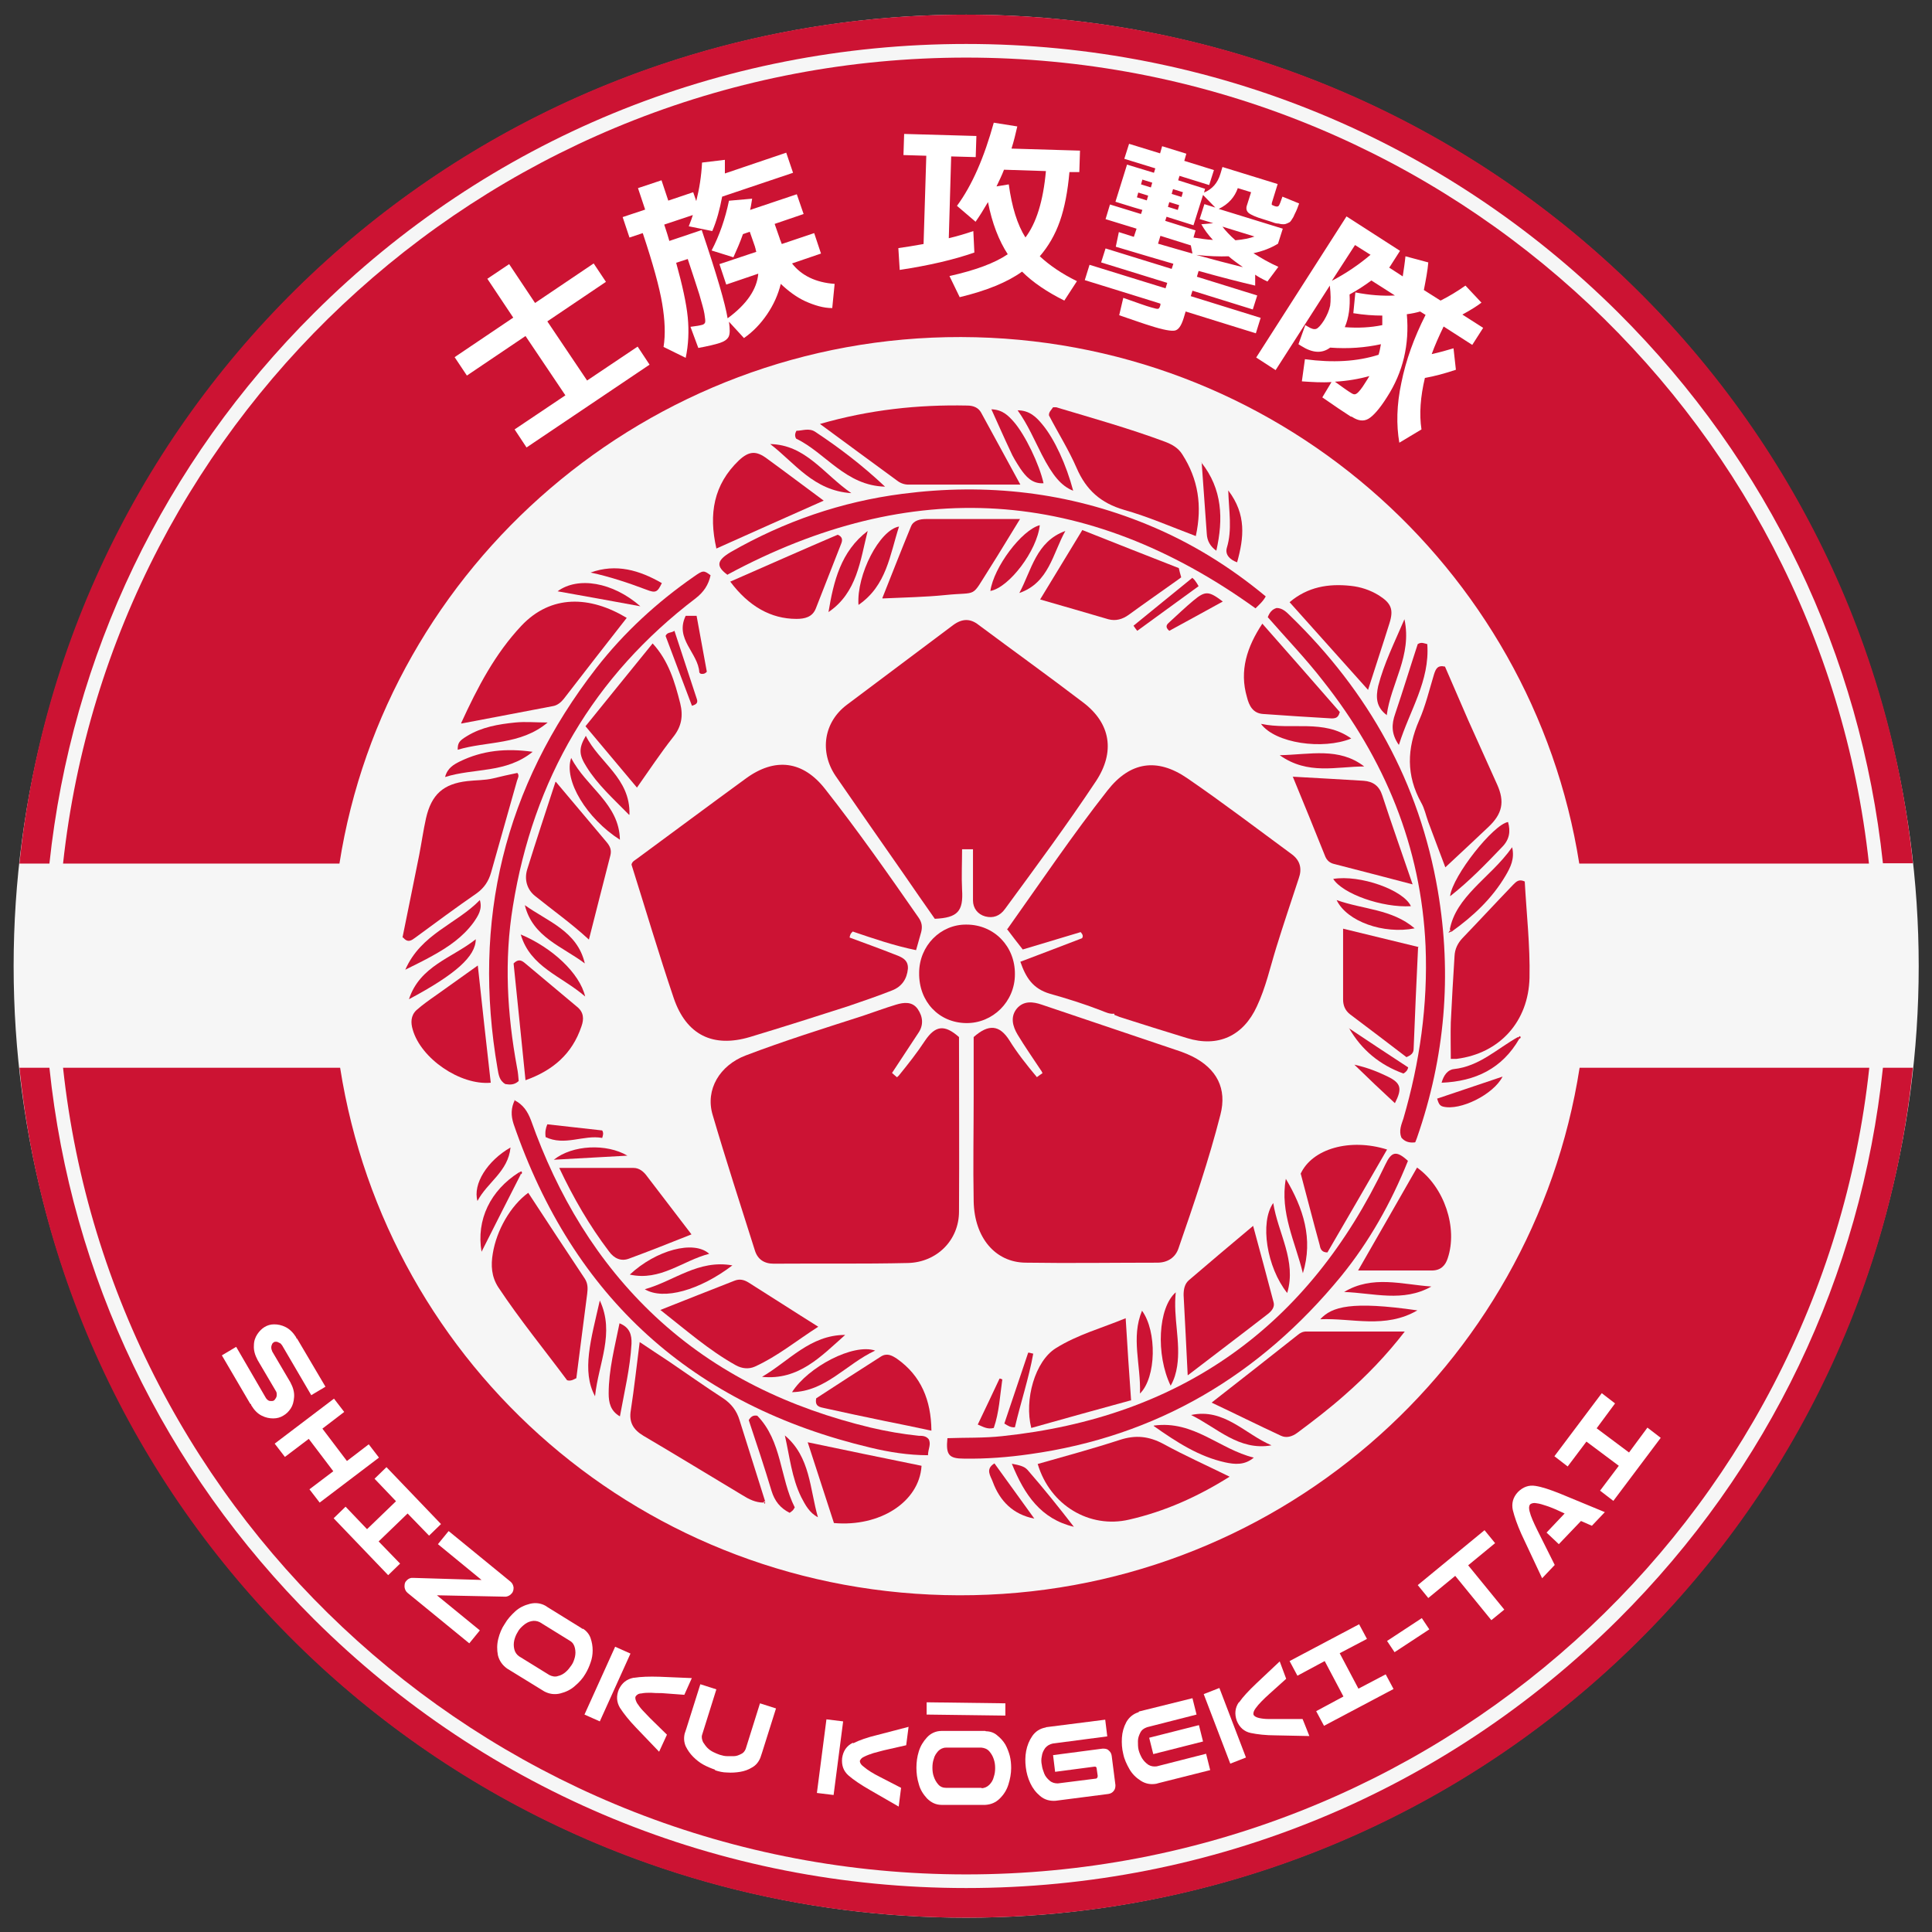
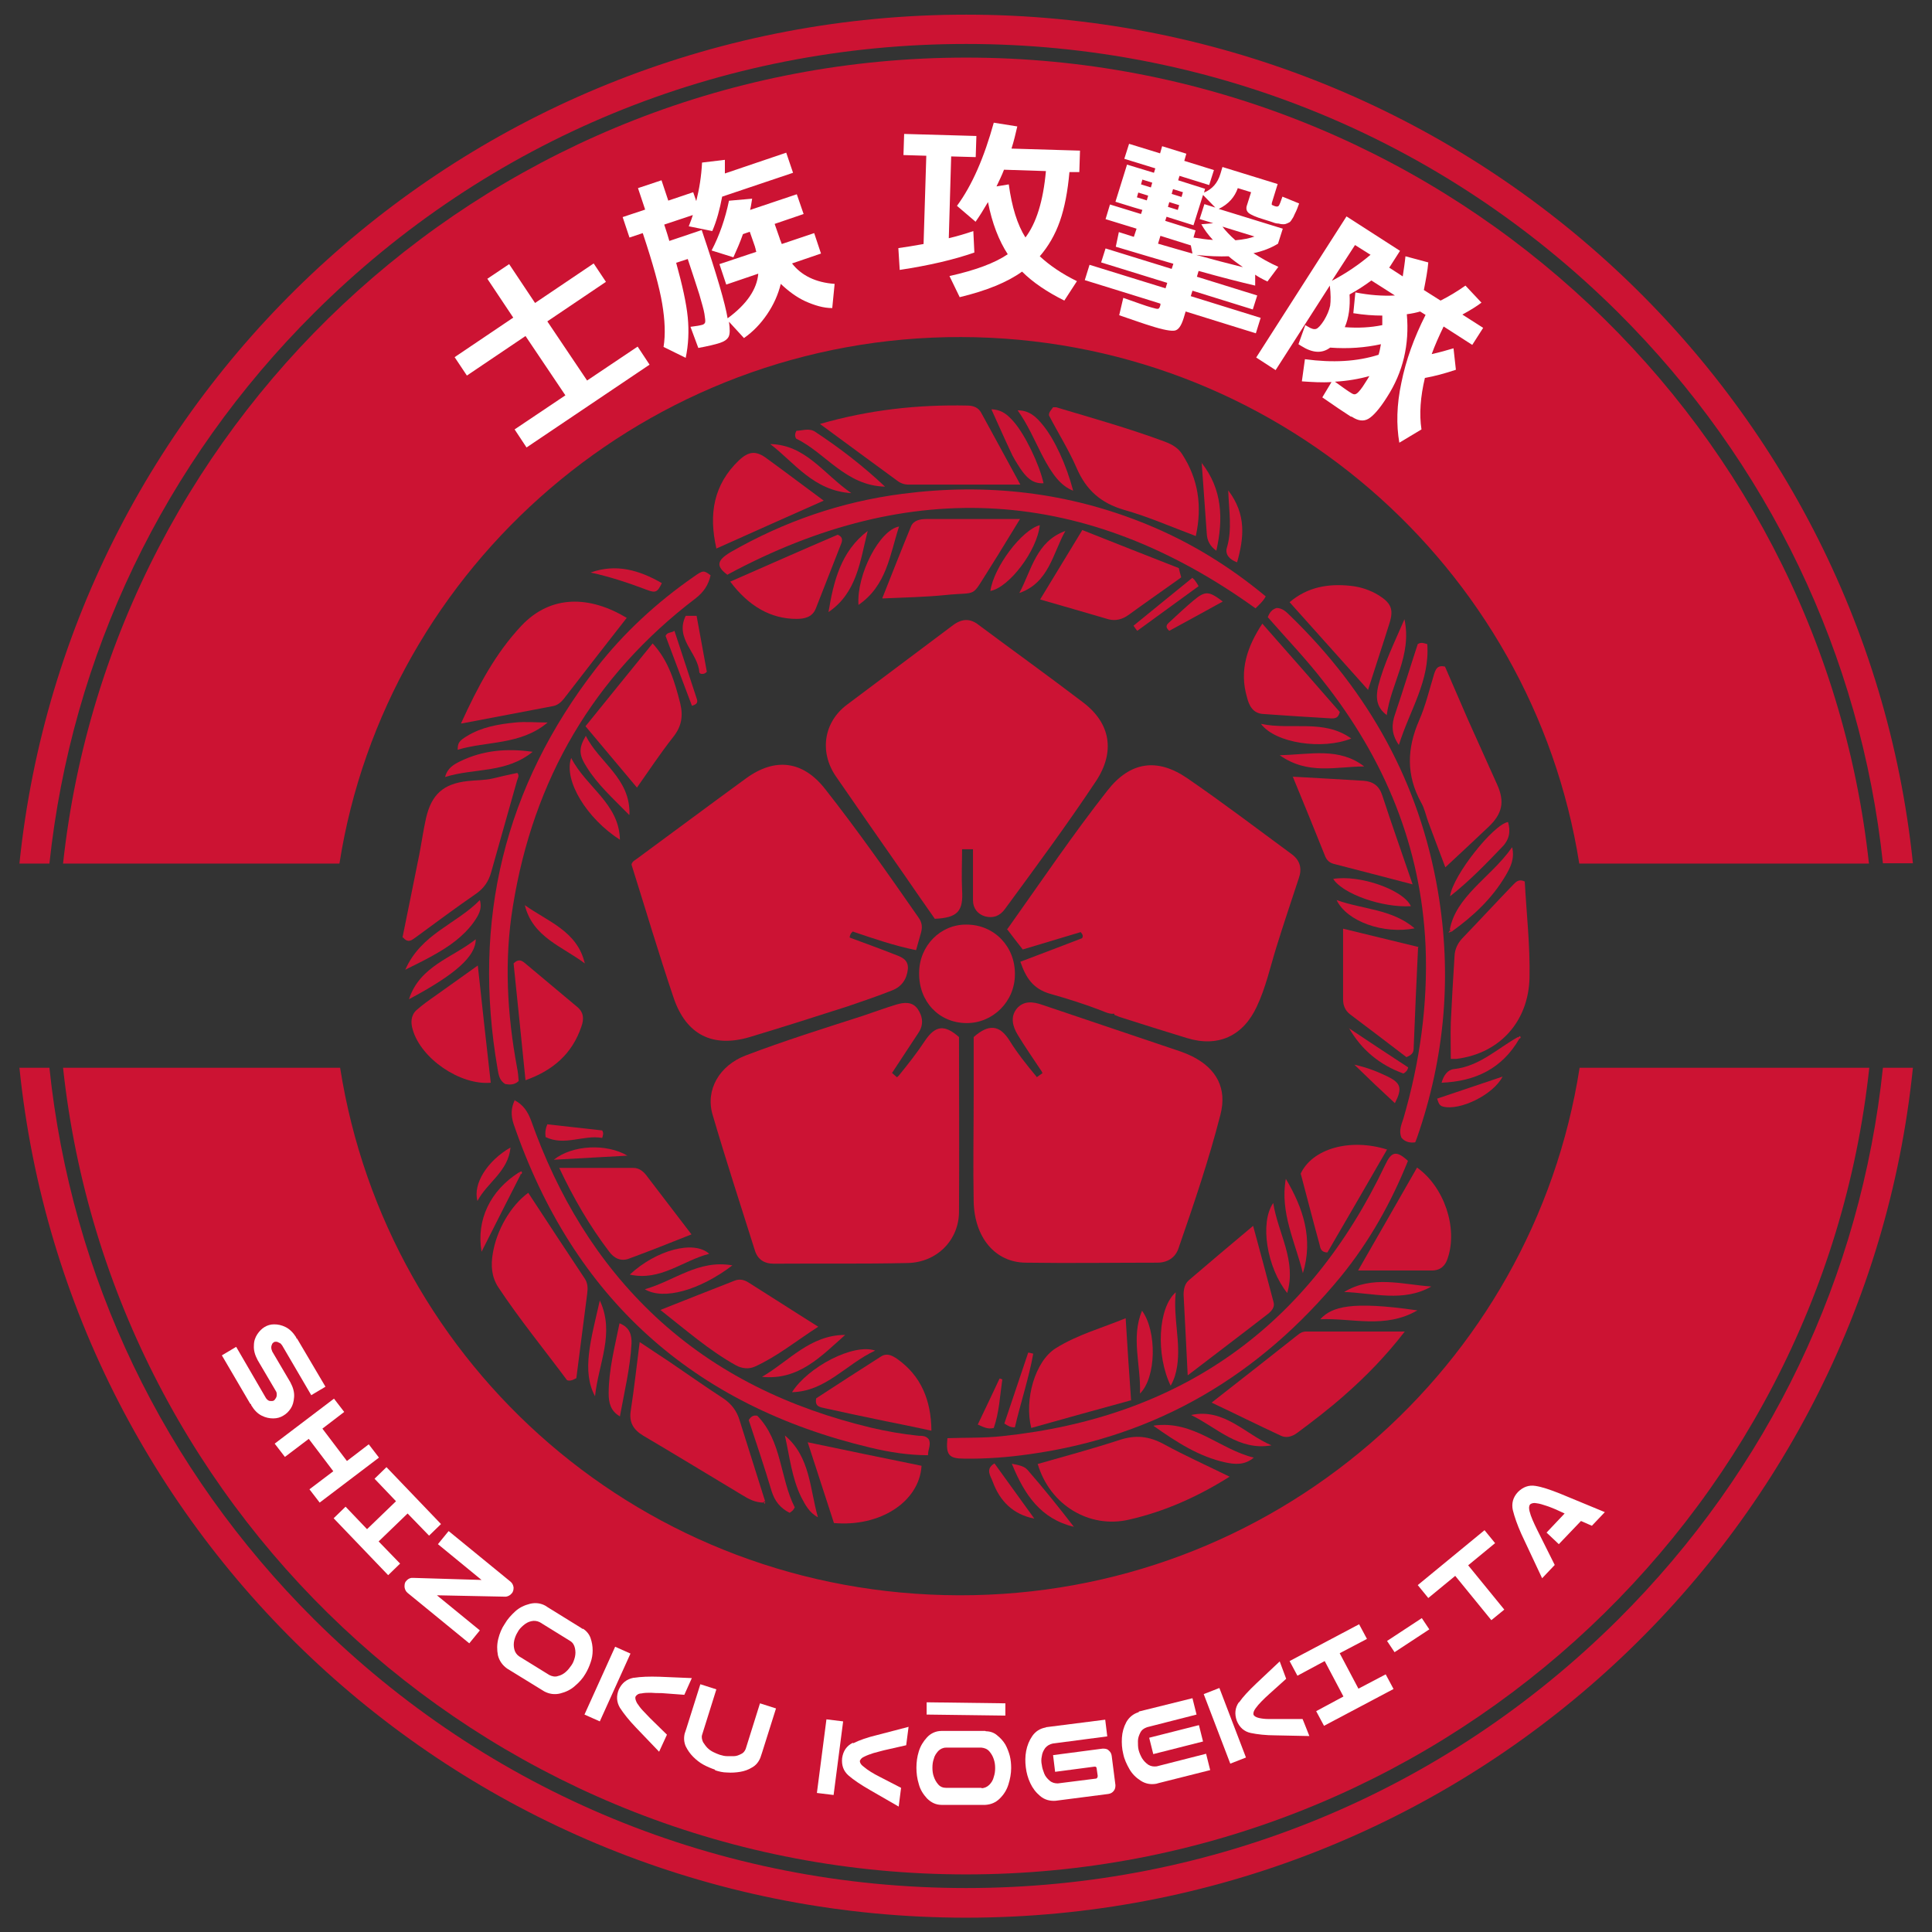
<svg xmlns="http://www.w3.org/2000/svg" id="Capa_2" version="1.1" viewBox="0 0 566.9 566.9">
  <rect x="0" y="0" width="566.9" height="566.9" fill="#333333" stroke="none" />
  <defs>
    <style>
      .st0 {
        fill: #f6f6f6;
      }

      .st1 {
        fill: #fff;
      }

      .st2 {
        fill: #cc1334;
      }

      .st3 {
        fill: #cc1333;
      }
    </style>
  </defs>
-   <ellipse class="st0" cx="283.5" cy="283.5" rx="279.5" ry="279.2" />
  <g>
    <path class="st3" d="M548.4,253.4c-14.4-132.8-127.7-236.5-264.9-236.5S32.9,120.6,18.5,253.4h81.1c13.7-87.4,90.5-154.7,182.4-154.5,91.8.2,167.6,67.2,181.4,154.5h85Z" />
    <path class="st3" d="M283.5,550c137.3,0,250.7-103.8,265-236.7h-85c-13.7,87.9-90,155-182.1,154.8-92.3-.2-167.8-66.9-181.6-154.8H18.5c14.3,132.9,127.7,236.7,265,236.7Z" />
    <path class="st3" d="M559.7,313.3h-7.2c-6.4,61.1-33.4,117.8-77.7,161.9-51.1,50.8-119,78.8-191.3,78.8s-140.2-28-191.3-78.8c-44.3-44.1-71.3-100.7-77.7-161.9H5.7c14.3,140.1,133.2,249.4,277.8,249.4s263.5-109.3,277.8-249.4h-1.6Z" />
    <path class="st3" d="M14.5,253.4c6.5-61,33.5-117.6,77.7-161.6C143.3,40.9,211.2,12.9,283.5,12.9s140.2,28,191.3,78.8c44.2,44,71.2,100.6,77.7,161.6h8.8C546.8,113.4,427.9,4.3,283.5,4.3S20.1,113.4,5.7,253.4h8.8Z" />
  </g>
  <g>
    <path class="st1" d="M91.4,409.5l-8.6-14.7c-.3-.4-.5-.7-.9-.8-.3-.2-.6-.3-.9-.3-.3,0-.5,0-.7.2-.2.1-.4.3-.5.6-.1.2-.2.5-.2.9,0,.4.1.7.3,1.2l5.3,9c.8,1.5,1.2,2.9,1.1,4.3s-.4,2.5-1,3.4c-.6.9-1.3,1.6-2.2,2.1-.8.5-1.8.8-2.9.8-1.1,0-2.2-.2-3.4-.8-1.2-.6-2.2-1.6-3.1-3.1v-.2c-.2-.1-.3-.2-.4-.4l-8.2-14,4.2-2.5,8.6,14.8c.2.4.5.7.8.9.3.2.6.2.9.2.3,0,.6,0,.8-.2.1,0,.3-.3.5-.6.2-.3.3-.6.3-1,0-.4,0-.8-.3-1.2l-5.3-9c-.8-1.5-1.2-2.9-1.1-4.3,0-1.3.4-2.4,1-3.3s1.3-1.6,2.1-2.1c.8-.5,1.8-.8,2.8-.8,1.1,0,2.2.2,3.4.8,1.2.6,2.2,1.6,3.1,3v.2c.2.1.3.2.4.4l8.2,13.9-4.2,2.5Z" />
    <path class="st1" d="M101,414.3l-6.4,4.9,7.2,9.5,6.4-4.9,3,3.9-17.4,13.2-3-3.9,7-5.3-7.2-9.5-7,5.3-3-3.9,17.4-13.2,3,3.9Z" />
    <path class="st1" d="M101.4,442.1l6.3,6.6,8.5-8.2-6.3-6.6,3.5-3.4,16,16.7-3.5,3.4-6.3-6.5-8.5,8.2,6.3,6.5-3.5,3.4-16-16.7,3.5-3.4Z" />
    <path class="st1" d="M131.7,449.3l18.1,14.8c.5.4.8,1,.9,1.7,0,.7-.1,1.3-.6,1.8-.4.5-1,.8-1.6.9-.2,0-.4,0-.6,0l-19.7-.4,12.6,10.3-3.1,3.8-18.1-14.8c-.5-.4-.8-1-.9-1.7,0-.7,0-1.3.5-1.8.4-.5.9-.8,1.5-.9h0s.2,0,.2,0c.2,0,.4,0,.6,0l19.8.6-12.8-10.5,3.1-3.8Z" />
    <path class="st1" d="M171.1,477.9c1,.7,1.8,1.6,2.2,2.8.4,1.2.6,2.3.6,3.6,0,1.2-.2,2.4-.6,3.5-.4,1.2-.9,2.3-1.5,3.3-.8,1.4-1.9,2.6-3.1,3.6-1.2,1.1-2.7,1.8-4.3,2.2-1.6.4-3.2.2-4.7-.6l-10.9-6.7c-1.4-1-2.3-2.3-2.7-3.9-.3-1.6-.3-3.2.1-4.8.4-1.6,1-3.1,1.9-4.4.8-1.4,1.9-2.6,3.1-3.7,1.2-1.1,2.7-1.8,4.3-2.2,1.6-.4,3.2-.2,4.6.6l.6.4,9.7,6,.6.4ZM161.2,491.5c.8.4,1.7.6,2.5.3.9-.2,1.6-.6,2.3-1.2.7-.6,1.2-1.3,1.7-2,.5-.7.8-1.6,1-2.4.2-.9.2-1.7,0-2.6-.2-.9-.6-1.6-1.4-2.1l-8.9-5.5c-.8-.4-1.7-.5-2.5-.3-.9.2-1.6.6-2.3,1.2-.7.6-1.3,1.2-1.7,2-.5.8-.8,1.6-1,2.4-.2.9-.2,1.7,0,2.6.2.9.7,1.6,1.4,2.1l8.9,5.5Z" />
    <path class="st1" d="M185,485.2l-9,19.9-4.5-2,9-19.9,4.5,2ZM186.1,492.3c1.9-.3,4.4-.4,7.4-.3l9.5.4-2.2,4.9-6.7-.5c-1.1,0-2.1,0-3.1-.1-1,0-1.9,0-2.8.2-.8,0-1.4.4-1.7.9-.2.5,0,1.1.4,1.9.5.7,1,1.5,1.7,2.2.7.7,1.4,1.5,2.1,2.2l5,4.9-2.3,5-6.8-7.1c-2.1-2.2-3.6-4.1-4.7-5.8-1-1.7-1.1-3.5-.3-5.4.9-1.9,2.3-3,4.3-3.4Z" />
    <path class="st1" d="M209.9,519.3c-1.2-.4-2.4-.9-3.5-1.5-1.1-.6-2.1-1.4-3-2.3s-1.6-1.9-2.2-3.1c-.5-1.2-.6-2.4-.3-3.7l.5-1.5,4.1-13,4.7,1.5-4.2,13.4c-.2.7,0,1.4.3,2.1.4.6.8,1.2,1.3,1.7.5.5,1.1.9,1.7,1.2.6.3,1.3.6,1.9.8.7.2,1.4.4,2.1.4.7,0,1.4,0,2.1,0,.7,0,1.4-.3,2-.6.7-.3,1.1-.8,1.4-1.5l4.2-13.4,4.7,1.5-4.1,13-.5,1.5c-.5,1.2-1.3,2.2-2.4,2.8-1.1.7-2.3,1.1-3.5,1.3-1.2.2-2.5.3-3.8.2-1.3,0-2.5-.3-3.7-.7Z" />
    <path class="st1" d="M247.4,505.1l-2.8,21.6-4.9-.6,2.8-21.6,4.9.6ZM250.4,511.5c1.8-.9,4.1-1.7,7-2.4l9.2-2.4-.7,5.4-6.6,1.5c-1,.3-2,.5-3,.8-.9.3-1.8.6-2.6,1-.8.3-1.2.8-1.4,1.3,0,.5.3,1.1,1,1.6.7.6,1.4,1.1,2.2,1.6.8.5,1.7,1,2.7,1.5l6.2,3.2-.7,5.5-8.5-4.9c-2.6-1.5-4.7-2.9-6.2-4.2-1.5-1.3-2.1-3-1.9-5.1.3-2.1,1.3-3.6,3.1-4.5Z" />
    <path class="st1" d="M289.3,508c1.2,0,2.4.4,3.3,1.2,1,.8,1.8,1.7,2.4,2.7.6,1.1,1,2.2,1.3,3.3.3,1.2.4,2.4.4,3.6,0,1.6-.3,3.2-.8,4.8-.5,1.6-1.3,2.9-2.5,4.1s-2.6,1.8-4.3,1.9h-12.8c-1.7,0-3.1-.7-4.3-1.9-1.1-1.2-2-2.6-2.4-4.2-.5-1.6-.7-3.2-.7-4.8,0-1.6.2-3.2.7-4.8s1.3-2.9,2.4-4.1c1.1-1.2,2.6-1.9,4.3-1.9h12.1s.7,0,.7,0ZM288,524.7c.9,0,1.7-.4,2.3-1,.6-.6,1.1-1.4,1.3-2.3.3-.9.4-1.7.4-2.6s-.1-1.7-.4-2.6-.7-1.6-1.3-2.3c-.6-.7-1.4-1-2.3-1.1h-10.4c-.9,0-1.7.4-2.3,1-.6.7-1.1,1.4-1.3,2.3-.3.8-.4,1.7-.4,2.6,0,.9.1,1.8.4,2.6.3.9.7,1.6,1.3,2.3.6.7,1.4,1,2.3,1h10.4Z" />
    <path class="st1" d="M307,506.8l17.3-2.2.6,4.9-16,2.1c-.9.2-1.6.6-2.2,1.3-.5.7-.9,1.5-1,2.4-.2.9-.2,1.7,0,2.6.1.9.4,1.7.7,2.5s.9,1.5,1.6,2.1,1.5.8,2.4.8l11.1-1.4c.4,0,.6-.4.6-.8l-.3-2.1c0-.5-.3-.7-.8-.6l-11.4,1.5-.6-4.9,14.5-1.9c.7,0,1.3,0,1.8.5.5.4.8.9.9,1.6h0c0,0,1.1,8.6,1.1,8.6,0,.7-.1,1.2-.5,1.7-.4.5-.9.8-1.6.9l-15.5,2c-1.7.1-3.2-.3-4.5-1.4-1.3-1.1-2.2-2.3-2.9-3.8-.7-1.5-1.1-3-1.3-4.6-.2-1.6-.2-3.2.1-4.8.3-1.6.9-3.1,1.8-4.4.9-1.3,2.2-2.2,3.9-2.5Z" />
    <path class="st1" d="M334.2,502.2l1.6-.4,14.1-3.5,1.2,4.8-14.5,3.7c-.9.3-1.6.8-2,1.6-.4.8-.7,1.6-.7,2.5,0,.9,0,1.8.2,2.6s.6,1.7,1,2.4c.5.8,1.1,1.4,1.8,1.9.8.5,1.6.6,2.5.5l14.5-3.7,1.2,4.8-15.1,3.8-.7.2c-1.7.3-3.2,0-4.6-.9-1.4-.9-2.5-2-3.3-3.4-.8-1.4-1.5-2.9-1.8-4.4-.4-1.6-.5-3.2-.4-4.8s.5-3.1,1.3-4.6c.8-1.4,2-2.4,3.6-2.9ZM353,511l-14.6,3.7-1.2-4.8,14.6-3.7,1.2,4.8Z" />
    <path class="st1" d="M357.8,495.3l7.8,20.4-4.6,1.8-7.8-20.4,4.6-1.8ZM363.6,499.5c1.1-1.6,2.8-3.4,5-5.5l6.9-6.5,1.9,5.1-5,4.5c-.8.7-1.5,1.4-2.2,2.1-.7.7-1.3,1.4-1.8,2.1-.5.7-.7,1.3-.6,1.8.2.5.8.8,1.6,1,.9.2,1.8.3,2.7.3,1,0,2,0,3.1,0h7c0-.1,2,5,2,5l-9.8-.2c-3,0-5.5-.3-7.4-.7-1.9-.4-3.3-1.6-4.1-3.6-.7-2-.5-3.8.6-5.4Z" />
    <path class="st1" d="M386.2,502.1l8-4.3-5.5-10.4-8,4.3-2.3-4.3,20.4-10.8,2.3,4.3-8,4.2,5.5,10.4,8-4.2,2.3,4.3-20.4,10.8-2.3-4.3Z" />
    <path class="st1" d="M409.2,484.8l-2.2-3.3,10.2-6.7,2.2,3.3-10.2,6.7Z" />
    <path class="st1" d="M415.9,465.2l19.7-16.2,3.1,3.8-7.9,6.5,10.6,13-3.8,3.1-10.6-13-7.9,6.5-3.1-3.8Z" />
    <path class="st1" d="M453.8,449.7l5.3-5.6-2.6-1.2c-1-.4-1.9-.8-2.9-1.1-.9-.3-1.8-.6-2.7-.7-.8-.2-1.5,0-1.9.3-.4.5-.4,1.1-.2,2,.2.8.5,1.7.9,2.6s.8,1.8,1.3,2.8l5.2,10.4-3.7,3.9-6.1-13c-1.2-2.7-2-5-2.5-7-.4-1.9,0-3.7,1.5-5.3,1.5-1.5,3.2-2.1,5.1-1.8,2,.3,4.3,1.1,7.1,2.2l13.3,5.5-3.8,4-3.2-1.4-6.5,6.8-3.6-3.4Z" />
-     <path class="st1" d="M469.5,437.4l5.5-7.3-9.5-7.1-5.5,7.3-3.9-3,13.9-18.5,3.9,3-5.4,7.3,9.5,7.1,5.4-7.3,3.9,3-13.9,18.5-3.9-3Z" />
  </g>
  <path class="st1" d="M295,499.8v3.6s-23.1-.3-23.1-.3v-3.6s23.1.3,23.1.3Z" />
  <g>
    <path class="st1" d="M172.2,111.7l14.9-10,3.5,5.3-36.1,24.3-3.5-5.3,14.9-10-11.7-17.4-17.2,11.6-3.6-5.4,17.2-11.6-7.6-11.4,6.4-4.3,7.6,11.4,17.2-11.6,3.6,5.4-17.2,11.6,11.7,17.4Z" />
    <path class="st1" d="M195.7,59l7.7-2.6.9,2.6c.9-3.6,1.5-7.3,1.7-11.3l6.7-.8c0,1.1,0,2.4,0,4l18-6.1,2,5.9-20.8,7c-.7,3.7-1.6,7.1-2.9,10.1l-6.9-1.4c.6-1.5,1-2.6,1.2-3.3l-8.4,2.8c.7,2.1,1.2,3.7,1.5,4.8l9.5-3.2c4.4,13,6.9,21.6,7.6,25.9,5.6-4.1,8.6-8.5,9-13.1l-9.4,3.2-2-6,10.8-3.6c0-.1,0-.2-.1-.4,0-.2-.1-.3-.1-.4,0-.1,0-.2-.1-.4,0-.2-.1-.3-.1-.4l-1.5-4.3-2,.7c-.8,2.3-1.8,4.6-2.8,6.8l-6.4-2c2.3-4.4,4-9.3,5.1-14.6l6.8-.6c-.3,1.9-.5,3-.6,3.3l13.7-4.6,2,5.8-8.5,2.9,1.5,4.3c0,.2.2.5.3.8.1.3.2.6.3.8l9.5-3.2,2,6-8.5,2.9c2.7,3.5,6.9,5.6,12.5,6l-.7,7.1c-2.6,0-5.2-.8-7.9-2-2.6-1.2-5-3-7.2-5.1-.8,3.2-2.1,6.1-4,8.9-1.9,2.8-4.1,5.1-6.8,7l-4.4-4.8c.3,2.2.3,3.6-.1,4.4-.4.8-1.3,1.4-2.5,1.8-1.5.5-3.7,1-6.4,1.5l-2.3-6.2c1.7-.2,2.8-.4,3.5-.6.4-.1.7-.4.8-.7.1-.4,0-1.2-.2-2.5-.2-1.3-.8-3.2-1.5-5.7-.8-2.5-1.9-5.9-3.4-10.4l-3.4,1.1c1.8,6.5,3,11.9,3.4,16,.4,4.1.2,8.1-.6,11.9l-6.5-3.2c.6-3.7.4-7.9-.4-12.7-.8-4.8-2.7-11.7-5.7-20.7l-3.9,1.3-2-6,6.6-2.2-2.1-6.3,6.9-2.3,2.1,6.3Z" />
    <path class="st1" d="M285.9,74.1c-6,2.1-13.3,3.8-21.9,5.1l-.4-6.4c2.2-.3,4.6-.7,7.4-1.2l.8-25.9-6.7-.2.2-6.2,21.2.6-.2,6.2-7.2-.2-.7,24c2.5-.6,4.9-1.3,7.2-2.1l.3,6.2ZM286.3,65.1l-5.5-4.7c4.5-6.1,8-14.3,10.8-24.4l6.9,1.1c-.5,2.2-1,4.3-1.7,6.5l20.1.6-.2,6.3h-2.9c-.5,5.6-1.4,10.4-2.8,14.4-1.4,4-3.4,7.4-5.9,10.3,2.8,2.6,6.4,5.1,10.9,7.3l-3.7,5.7c-5-2.5-9.2-5.3-12.4-8.5-4.3,3.1-10.4,5.6-18.3,7.5l-3-6.2c7.6-1.7,13.3-3.8,17.1-6.4-2.6-4-4.6-9.1-5.8-15.3-1.4,2.4-2.6,4.3-3.6,5.7ZM300.8,69.8c3.3-4.3,5.3-10.8,6.1-19.6l-12.3-.4c-.6,1.6-1.4,3.2-2.2,4.9l3.6-.6c.9,6.6,2.5,11.8,4.9,15.6Z" />
    <path class="st1" d="M369.9,93.3l-1.4,4.5-20.6-6.4-.6,2c-.7,2.2-1.5,3.4-2.6,3.6-1,.2-3.4-.2-7.1-1.4-1.7-.5-4.8-1.6-9.2-3.1l1.2-5.1c4,1.4,6.7,2.4,8.2,2.8,1.1.3,1.7.5,2,.4.3,0,.5-.4.7-1.1v-.4c.1,0-22.2-6.9-22.2-6.9l1.4-4.5,22.3,6.9.5-1.6-19.4-6,1.3-4.1,19.4,6,.5-1.5c-3.7-1.1-9.3-2.7-16.9-5l.9-4.3,4.4,1.4.8-2.4-9.1-2.8,1.3-4.3,9.1,2.8.4-1.2-2.4-.7-5.5-1.7,3.4-10.9,7.9,2.4.4-1.3-9.1-2.8,1.4-4.4,9.1,2.8.6-2.1,7.1,2.2-.6,2.1,8.7,2.7-1.4,4.4-8.7-2.7-.4,1.3,7.9,2.5-.3,1.1c2.4-1,4-2.8,4.8-5.5l.6-2,16.2,5-1.7,5.5c0,.3-.1.5,0,.6,0,0,.3.2.9.4.6.2.9.1,1.1-.1.2-.2.6-1.2,1.1-2.7l4.9,2c-.4,1.1-.7,1.9-.9,2.3s-.5,1-.8,1.7c-.4.6-.6,1-.8,1.2-.1.2-.4.4-.9.6-.4.2-.8.3-1.1.3-.3,0-.8,0-1.5-.2-.7,0-1.3-.2-1.8-.4-.5-.2-1.3-.4-2.5-.8-2.4-.7-3.9-1.4-4.5-1.9-.6-.5-.8-1.2-.6-2l1.3-4.1-3.9-1.2c-.9,2.6-2.7,4.7-5.6,6.1l18.8,5.8-1.4,4.4c-2.1,1.3-4.5,2.2-7.2,2.8,2.2,1.4,4.6,2.8,7.3,4l-3.2,4.3c-1.7-.8-2.9-1.5-3.6-2v3.2c-4.3-1-9.8-2.4-16.6-4.3l-.5,1.7,17.7,5.5-1.3,4.1-17.7-5.5-.5,1.6,20.6,6.4ZM336.9,57.4l-2.9-.9-.4,1.4,2.9.9.4-1.4ZM337.7,55l.4-1.4-2.9-.9-.4,1.4,2.9.9ZM349.4,72l-8.9-2.8-.7,2.3c4.5,1.3,7.9,2.3,10.1,2.9l-.5-2.5ZM352,64.3l1.4-4.4,3.2,1-3.6-3.7-2.8,8.9-7.9-2.5-.4,1.2,8.9,2.8-.6,2.1c2,.3,3.8.6,5.7.7-1.4-1.5-2.5-3-3.4-4.6l3.5-.3-3.9-1.2ZM343.1,59.3l-.4,1.4,2.9.9.4-1.4-2.9-.9ZM343.8,56.9l2.9.9.4-1.4-2.9-.9-.4,1.4ZM360.6,75.2c-2.8.1-5.9,0-9.6-.4,4.7,1.3,9.3,2.5,13.7,3.6-1.8-1.3-3.2-2.3-4.2-3.2ZM362.5,70.5c2.4-.2,4.2-.6,5.6-1.1l-9.4-2.9c.9,1.2,2.2,2.6,3.8,4Z" />
    <path class="st1" d="M396.3,122.2c-1.9-1.2-4.7-3.1-8.3-5.6l2.7-4.5c-2.8.2-5.7,0-8.7-.2l.9-6.5c8.2,1.1,15.3.7,21.6-1.3.3-.9.5-2,.7-3.1-4.6,1-9.5,1.4-14.9,1-2.4,1.8-5.2,1.6-8.5-.5l-.8-.5,2-5.6.7.4c1.1.7,1.9.9,2.5.7.6-.2,1.4-1.1,2.3-2.5.9-1.5,1.5-2.9,1.8-4.3.2-1.4.2-3.4-.1-5.9l-15.9,24.8-5.7-3.7,26.5-41.4,15.7,10.1-3,4.7c0,0,0,0-.1.1s0,0-.1.1l4,2.6c.3-2,.6-3.9.8-5.9l6.7,1.8c-.2,2.4-.7,5-1.3,8.1l4.9,3.1c2.4-1.2,4.9-2.7,7.3-4.4l4.7,5c-1.3,1-3.2,2.2-5.6,3.5l6.1,3.9-3.2,5-8.4-5.4c-1.4,2.9-2.6,5.6-3.5,8.1,2.3-.5,4.4-1.1,6.4-1.7l.7,6.3c-3.3,1.1-6.3,1.9-9.1,2.4-1.3,5.5-1.7,10.6-1,15.1l-6.5,3.9c-.9-5.2-.8-11.1.6-17.6,1.3-6.5,3.7-13.2,7.1-19.9l-1.6-1c-1,.3-2.3.6-3.9.8.8,8.9-1.1,17-5.8,24.3-2.2,3.5-4.1,5.6-5.5,6.4-1.4.8-3,.6-4.8-.6ZM402.2,74.8l-4.6-2.9-6.8,10.5c4.2-2.2,8-4.8,11.3-7.6ZM402,110.3c-3.2.9-6.7,1.5-10.3,1.7,2.1,1.5,3.7,2.7,4.9,3.4.6.4,1.1.4,1.6,0s1.3-1.3,2.4-3.1c.6-.9,1-1.6,1.3-2.1ZM405.6,95.4c0-1.2,0-2.1,0-2.8-2.6,0-5.4-.2-8.5-.7l.6-6.1c4.1.8,8,1.1,11.6.9l-6.9-4.4c-2.3,1.7-4.4,3-6.4,4.1.2,3.6-.2,6.8-1.4,9.6,4,.3,7.6.1,11-.6Z" />
  </g>
  <g>
    <path class="st2" d="M295.6,272.6c9.8-13.8,19.1-27.6,29.4-40.7,6.6-8.4,14.5-9.6,23.3-3.6,10.5,7.2,20.6,14.9,30.8,22.4,2.4,1.8,3,4.2,2,7-2.2,6.7-4.5,13.5-6.6,20.3-1.8,5.8-3.1,11.8-5.7,17.3-4,8.7-11.4,12.1-20.5,9.3-6.6-2-13.2-4.1-19.8-6.2-.5-.2-.9-.4-1.5-.6-.4-1.9.4-3.8-.3-5.8,1.9,1.8,2,2.8.5,5.4-1.5.3-2.8-.4-4.1-.9-4.9-1.9-10-3.5-15-4.9-5.1-1.5-7.1-4.8-8.7-9.4,6.1-2.3,12.1-4.6,18.1-6.9.4-.6.2-1.1-.4-1.8-5.6,1.7-11.3,3.4-17,5.1-1.6-2-3.1-4-4.7-6.1Z" />
    <path class="st2" d="M250.3,273.3c-.8.6-.9,1.2-1,1.8,4.3,1.6,8.5,3.1,12.8,4.8,2,.8,4.5,1.4,4.3,4.4-.3,3-1.8,5.2-4.6,6.3-4.3,1.7-8.7,3.2-13.1,4.7-9.6,3.1-19.1,6.1-28.7,9-10.8,3.2-18.6-.6-22.3-11.4-4.4-13-8.3-26.2-12.4-39.2.2-1,1.1-1.3,1.7-1.8,10.6-7.8,21.2-15.7,31.9-23.5,8.5-6.2,16.7-5.2,23.2,3.1,9.6,12.2,18.5,24.9,27.4,37.7,1,1.4,1.2,2.7.8,4.3-.5,1.7-1,3.5-1.5,5.3-6.4-1.3-12.5-3.4-18.4-5.4Z" />
    <path class="st2" d="M304.2,316.1c.7-.5,1.2-.9,1.7-1.2-.2-.4-.3-.7-.5-.9-2.3-3.5-4.7-6.9-6.8-10.4-1.5-2.5-2.2-5.3-.2-7.7,2-2.3,4.7-2,7.3-1.1,13.6,4.6,27.3,9.2,40.9,13.8,1.1.4,2.3.9,3.3,1.4,7.1,3.6,10.2,9.4,8.2,17.1-3.4,13.3-7.8,26.2-12.3,39.2-.9,2.7-3.2,4.2-6.2,4.2-12.9,0-25.8.2-38.7,0-8.9-.1-15-7.4-15.2-18-.2-10.3,0-20.5,0-30.8,0-5.9,0-11.8,0-17.4,4.4-3.9,7.6-3.6,10.5,1,2.3,3.7,5,7.1,8,10.7Z" />
    <path class="st2" d="M285.5,249.2h-3.2c0,4-.2,8,0,11.9.4,6.3-1.3,8.2-8,8.5-3-4.3-6.1-8.7-9.1-13.1-6.7-9.6-13.4-19.2-20-28.8-4.8-7.1-3.5-15.8,3.3-20.9,10.4-7.8,20.8-15.6,31.2-23.4,2.6-1.9,5-2,7.5,0,10.2,7.6,20.5,15,30.6,22.7,8.2,6.2,9.4,14.6,3.8,23.1-8.5,12.8-17.6,25.1-26.7,37.5-1.5,2.1-3.5,2.8-5.8,2.2-2.2-.6-3.6-2.4-3.6-4.7,0-4.9,0-9.7,0-14.8Z" />
    <path class="st2" d="M261.7,314.8c.6.5,1,.9,1.5,1.3.3-.3.5-.4.7-.7,2.6-3.2,5.2-6.5,7.5-10,3.1-4.6,5.8-4.8,10-1.1,0,17.1.1,34.2,0,51.2,0,8.4-6.5,14.9-15,15.1-13.1.3-26.2.1-39.4.2-2.8,0-4.7-1.3-5.5-3.9-4.2-13.3-8.5-26.5-12.4-39.8-2.2-7.4,2.1-14.5,9.7-17.4,11.3-4.3,22.8-7.9,34.3-11.6,3.3-1.1,6.5-2.3,9.8-3.3,2.3-.7,4.8-1,6.4,1.3,1.5,2.2,1.8,4.7.1,7.1-2.5,3.8-5,7.6-7.7,11.7Z" />
    <path class="st2" d="M413.1,340.7c-4.9,12.2-11.3,23.6-19.6,33.8-23.8,29-54,47-91.4,52.2-6.3.9-12.7,1.4-19.2,1.3-4.5,0-5.4-1.1-4.9-6,5.3-.2,10.7,0,16.1-.6,52.4-5.5,89.8-32.1,112.4-79.7,1.8-3.8,3.2-4.2,6.6-1.1Z" />
    <path class="st2" d="M213.5,168.7c-3.4-2.5-3.3-4.2.9-6.7,15.7-9,32.5-14.8,50.4-17.1,24.7-3.2,48.7-.5,71.8,9,12.7,5.2,24.2,12.3,34.8,21.1-.8,1.5-2,2.5-3,3.5-49.6-35.7-101.1-38.9-154.9-9.9Z" />
    <path class="st2" d="M240.6,124.4c14.6-4.2,28.8-5.7,43.2-5.4,1.8,0,3.3.6,4.1,2.1,3.8,6.9,7.5,13.8,11.5,21.1-11.3,0-22,0-32.8,0-1.2,0-2.4-.4-3.4-1.2-7.4-5.4-14.7-10.8-22.6-16.6Z" />
    <path class="st2" d="M208.5,168.8c-.6,2.8-2,4.9-4.3,6.7-30.1,22.9-47.7,53.2-53.7,90.4-2.6,15.8-1.7,31.6,1.2,47.3.3,1.4.4,2.8.5,4-1.3,1.2-2.6,1.1-3.9.9-1.8-1-2-2.8-2.3-4.5-7.5-43.4,1.9-82.7,29-117.6,8.1-10.4,17.8-19.3,28.6-26.8,2.7-1.9,2.9-1.9,4.9-.4Z" />
    <path class="st2" d="M150.9,322.8c2.6,1.3,3.9,3.3,4.9,5.9,7.8,22,19.4,41.6,36.5,57.6,18,16.8,39.5,26.9,63.2,32.6,4.7,1.1,9.3,1.9,14.1,2.4,1,0,2.1,0,2.9,1,.8,1.5-.2,2.9-.2,4.7-5.7,0-11.4-.9-16.8-2.2-52.3-12.4-87.3-44-104.8-95-.8-2.5-.8-4.7.4-7.1Z" />
    <path class="st2" d="M415.2,335.2c-1.7.2-3-.2-4-1.4-.8-2,0-3.8.6-5.6,4.8-16.5,7.2-33.3,6.5-50.6-1.3-29.2-12-54.9-30-77.7-5.1-6.6-10.9-12.6-16.3-18.8.5-1.3,1.2-2.3,2.6-2.7,1.7,0,2.9,1.2,4,2.3,23,22.3,37.9,49,43.3,80.7,4.2,24.7,2.1,48.8-6.1,72.4-.1.4-.3.7-.5,1.3Z" />
    <path class="st2" d="M355.6,411.5c8.7-6.8,17-13.3,25.2-19.8.7-.6,1.5-1,2.5-1,9.5,0,19,0,28.9,0-5.4,7-11.3,13.1-17.7,18.7-4.4,3.9-9.1,7.5-13.8,11-1.6,1.2-3.3,1.6-4.8.9-6.7-3.1-13.3-6.4-20.3-9.7Z" />
    <path class="st2" d="M118.1,275.1c1.6-8,3.3-16.1,4.9-24.2.7-3.6,1.2-7.2,2-10.8,1.6-7,5.1-10.1,12.1-10.9,2.5-.3,5.1-.2,7.6-.8,2.4-.6,4.7-1.1,7.1-1.6.7.8.1,1.6-.1,2.3-2.5,9-5.1,17.9-7.6,26.9-.7,2.5-2,4.5-4.2,6.1-6.1,4.2-12,8.6-18,13-1.1.8-2.2,1.7-3.6,0Z" />
    <path class="st2" d="M135.3,212.2c4.9-10.7,10-20.4,17.7-28.6,8.7-9.2,20.1-8.8,30.9-2.3-6.2,7.9-12.4,15.9-18.5,23.8-.8,1-1.9,1.9-3.2,2.1-8.7,1.7-17.5,3.3-26.8,5.1Z" />
    <path class="st2" d="M424,195.6c2.2,5.1,4.5,10.4,6.8,15.7,2.8,6.3,5.7,12.6,8.5,18.9,2.3,5.1,1.5,8.6-2.5,12.4-4.1,3.9-8.3,7.8-12.7,11.9-1.7-4.6-3.4-8.9-5-13.3-.7-1.9-1.1-4-2.1-5.7-4.4-8-4.2-15.8-.6-24.1,1.9-4.3,3-9,4.4-13.6.5-1.5,1-2.7,3.2-2.2Z" />
    <path class="st2" d="M304.4,429.6c8.1-2.3,16.2-4.5,24.2-7.1,4.6-1.5,8.5-1.1,12.8,1.2,6.2,3.4,12.7,6.3,19.4,9.6-9.4,5.9-19,10.2-29.5,12.6-11.6,2.7-23.2-4.2-26.8-16.3Z" />
    <path class="st2" d="M350.9,157.3c-7.2-2.7-14-5.7-21.1-7.7-6.8-2-11.1-5.8-13.9-12.3-2.3-5.3-5.4-10.2-8.1-15.4-.1-1,.7-1.6,1.2-2.4.3,0,.6,0,.9,0,10.7,3.2,21.4,6.2,31.9,10.1,2.1.8,3.9,1.8,5.1,3.7,4.7,7.3,5.9,15.1,4,23.9Z" />
    <path class="st2" d="M224,440.9c-2.3,0-4.3-1-6.2-2.2-9.7-5.8-19.3-11.7-29-17.4-3-1.8-4.3-4-3.7-7.5,1-6.5,1.7-13,2.6-20,3.1,2.1,5.9,3.9,8.6,5.7,5.3,3.6,10.5,7.3,15.9,10.8,2.4,1.6,4,3.7,4.8,6.4,2.5,7.9,5,15.9,7.5,23.8-.2,0-.3.2-.5.3Z" />
    <path class="st2" d="M169.1,404.4c-1,.5-1.7.9-2.7.6-6.7-9-13.9-17.8-20.2-27.3-2-3.1-2.2-6.4-1.6-9.9,1.1-6.8,5.2-14,10.4-17.8,5.5,8.4,11,16.8,16.6,25.2.9,1.4.9,2.8.7,4.4-1.1,8.3-2.1,16.5-3.2,24.9Z" />
    <path class="st2" d="M447.4,258.6c.5,9.4,1.6,18.8,1.4,28.3-.3,12.8-8.7,22.2-21.4,23.8-.6,0-1.2,0-1.7,0,0-3.7-.1-7.2,0-10.7.3-6.5.7-13,1.1-19.5.1-2,.9-3.7,2.3-5.2,5-5.2,9.9-10.5,14.9-15.7.9-.9,1.7-1.8,3.5-.9Z" />
    <path class="st2" d="M348.5,403.5c-.4-8.3-.8-15.9-1.2-23.5,0-1.7.3-3.3,1.6-4.4,6.1-5.2,12.2-10.4,18.8-15.9,2.1,7.8,4.1,15.1,6,22.4.4,1.4-.5,2.5-1.6,3.4-7.6,5.9-15.3,11.7-23.5,18Z" />
-     <path class="st2" d="M163.1,229.4c5.2,6.2,10,11.9,14.9,17.7,1,1.2,1.5,2.3,1.1,3.9-2.1,8.1-4.1,16.1-6.3,24.7-5.2-4.8-10.6-8.6-15.8-12.8-2.4-1.9-3.2-4.9-2.3-7.8,2.6-8.4,5.4-16.8,8.3-25.7Z" />
    <path class="st2" d="M193.7,384.4c7.5-3,14.7-5.8,21.8-8.6,1.5-.6,2.8-.3,4.1.5,6.7,4.2,13.3,8.5,20.5,13-6.4,4.1-12,8.7-18.6,11.7-1.8.8-3.8.6-5.6-.4-7.9-4.4-14.7-10.4-22.1-16.2Z" />
    <path class="st2" d="M379.3,227.9c7.4.4,14.1.8,20.8,1.2,2.8.2,4.6,1.5,5.5,4.3,2.8,8.6,5.8,17,8.9,26.1-8.1-2.1-15.6-4.1-23.1-6-1.2-.3-2-1-2.5-2.1-3.1-7.7-6.2-15.4-9.6-23.6Z" />
    <path class="st2" d="M258.9,175.5c2.9-7.3,5.6-14.2,8.4-21,.7-1.8,2.7-2.2,4.4-2.2,9,0,18.1,0,27.6,0-3.1,5-6,9.9-9,14.6-5.6,8.8-3.1,6.7-12.9,7.7-5.9.6-11.9.7-18.4,1Z" />
    <path class="st2" d="M269.7,285.5c0-8,6.3-14.3,13.9-14.2,8.1,0,14.3,6.4,14.2,14.6,0,8-6.5,14.4-14.3,14.3-8-.1-13.9-6.3-13.8-14.7Z" />
    <path class="st2" d="M331.8,410.9c-9.9,2.7-19.6,5.4-29.2,8.1-2.1-8.3,1.1-19.6,7.2-23.4,6.4-4,13.5-5.9,20.5-8.8.5,8.2,1,16,1.6,24.2Z" />
    <path class="st2" d="M186.9,231.1c-5.1-6.1-10-11.9-15.1-18,6.5-8,13-16.1,19.7-24.3,4.7,5.1,6.5,11.3,8.1,17.6.9,3.7.4,6.8-2.1,9.9-3.7,4.7-7,9.7-10.6,14.8Z" />
    <path class="st2" d="M317.5,155.5c9.6,3.8,18.9,7.5,28.4,11.2.2.9.4,1.7.7,2.7-.3.2-.5.4-.8.6-4.9,3.5-9.8,6.9-14.6,10.4-1.8,1.3-3.8,1.9-6,1.3-6.5-1.9-13-3.8-20-5.8,4.2-6.9,8.2-13.5,12.4-20.4Z" />
    <path class="st2" d="M202.9,362.2c-6.3,2.5-12.3,4.9-18.3,7.1-2.3.9-4.4,0-5.9-2.1-5.7-7.5-10.4-15.6-14.6-24.5,7.5,0,14.6,0,21.8,0,1.7,0,3,1.1,4,2.5,4.2,5.5,8.5,11.1,13,17Z" />
    <path class="st2" d="M416.1,278c-.5,10-.9,19.9-1.3,29.7,0,1.4-.8,1.9-2.1,2.5-5.5-4.2-11-8.4-16.6-12.6-1.4-1.1-2-2.6-2-4.3,0-6.8,0-13.6,0-20.8,7.5,1.8,14.7,3.6,22.2,5.4Z" />
    <path class="st2" d="M140.2,283.3c1.3,11.9,2.5,23.2,3.8,34.4-9,.8-20.5-7.1-22.9-15.6-.6-2-.6-4.1,1.1-5.7,1.8-1.6,3.8-3,5.8-4.4,3.9-2.8,7.9-5.6,12.2-8.7Z" />
    <path class="st2" d="M401.4,202.4c-7.8-8.7-15.3-17.1-23-25.7,5.3-4.5,11.4-5.5,17.9-4.8,2.9.3,5.7,1.2,8.3,2.8,3.6,2.3,4.4,4.1,3.1,8.2-2,6.4-4.1,12.7-6.3,19.6Z" />
    <path class="st2" d="M210.2,160.9c-2.3-10.1-.8-18.7,6.6-25.8,3-2.8,5.1-2.9,8.3-.5,5.5,4,10.9,8.1,16.6,12.3-10.6,4.7-20.9,9.3-31.6,14.1Z" />
    <path class="st2" d="M270.4,430.2c-.7,10.5-12.2,17.9-25.7,16.7-2.5-7.7-5-15.4-7.7-23.7,11.5,2.4,22.5,4.7,33.4,6.9Z" />
    <path class="st2" d="M398.5,372.8c5.9-10.3,11.6-20.2,17.3-30.2,8,5.7,12,17.7,9,26.6-.7,2.2-2.1,3.6-4.7,3.6-7,0-14,0-21.6,0Z" />
    <path class="st2" d="M273.3,419.8c-4.6-1-9-1.9-13.5-2.8-5.9-1.2-11.9-2.5-17.8-3.8-1.3-.3-3-.4-2.5-2.9,6.1-4,12.5-8.1,18.9-12.2,1.8-1.2,3.3-.4,4.8.6,7.1,5,10,12.2,10.1,21Z" />
    <path class="st2" d="M381.6,344.5c3.4-7.5,14.6-10.6,25.4-7.2-5.9,10.2-11.7,20.3-17.5,30.2-1.8,0-2.1-1.2-2.3-2.3-1.9-6.9-3.7-13.9-5.5-20.7Z" />
    <path class="st2" d="M214.2,170.7c10.7-4.7,21.1-9.3,31.6-13.8,1.4.6,1.5,1.5,1,2.7-2.5,6.3-4.9,12.6-7.4,18.9-1,2.6-3.3,3.1-5.7,3.1-7.5,0-14-3.7-19.4-10.9Z" />
    <path class="st2" d="M154.2,317c-1.2-11.6-2.3-23-3.5-34.3,1.2-1.2,2.1-1.1,3.2-.2,5.1,4.3,10.3,8.6,15.4,12.9,2,1.6,2.1,3.6,1.3,5.8-2.7,8-8.3,12.9-16.5,15.8Z" />
    <path class="st2" d="M393.1,209c-.4,1.6-1.2,1.8-2.4,1.8-6.7-.4-13.4-.8-20.1-1.3-3-.2-4.1-2.5-4.7-4.9-2.3-7.8,0-14.8,4.5-21.6,7.7,8.7,15.2,17.3,22.8,26Z" />
    <path class="st2" d="M222.2,415.4c7.3,7.5,6.6,18.2,11,26.9-.2.3-.3.6-.6.9-.3.3-.6.5-.9.7-2.8-1.4-4.4-3.5-5.3-6.4-2.1-7-4.4-13.9-6.7-20.8.6-1,1.3-1.5,2.4-1.3Z" />
    <path class="st2" d="M233.6,128.7c-.4-.7-.4-1.4.1-2.3,1.7,0,3.7-.9,5.5.3,7.1,4.7,13.8,9.8,20.5,16.1-11.6-.3-17.4-9.9-26.1-14.1Z" />
    <path class="st2" d="M410.4,218.5c-2.2-3.2-2.1-6-1-9.1,2.3-6.8,4.4-13.7,6.6-20.4,1.1-.7,1.9-.2,2.8,0,.8,10.8-5.2,19.5-8.3,29.5Z" />
    <path class="st2" d="M290.9,120.1c3.3.1,5,1.9,6.6,3.7,3.3,3.8,7.5,12.5,8.7,18-3.4.2-5.2-2-6.8-4.3-1.1-1.7-2.2-3.4-3-5.3-1.8-3.8-3.5-7.7-5.5-12.1Z" />
    <path class="st2" d="M118.9,284.6c4.6-10.6,15-13.4,21.9-20.5.8,2.7-.5,4.6-1.8,6.5-3.2,4.4-7.5,7.3-12.2,9.9-2.3,1.3-4.8,2.5-8,4.1Z" />
    <path class="st2" d="M338.6,418.3c11.7-1.6,19.3,7,29.3,9.4-2.7,2.3-5.6,2-8.4,1.4-7.7-1.7-14.2-5.9-21-10.7Z" />
    <path class="st2" d="M181.8,388.3c3,1.2,3.6,3.4,3.5,6-.4,7.2-2.1,14.1-3.4,21.3-2.8-1.6-3.3-4.1-3.3-6.7,0-7,1.8-13.7,3.2-20.7Z" />
    <path class="st2" d="M425.4,272.8c.9-4.9,3.8-8.6,7.1-12.1,3.7-3.9,7.8-7.3,11.2-12.1.8,3.4-.5,5.9-1.9,8.3-4,6.8-9.6,12-15.9,16.5-.1-.2-.3-.4-.4-.6Z" />
    <path class="st2" d="M298.6,120.4c3.5,0,5.5,2,7.3,4.2,3.5,4.2,7,11.8,9,19.4-3.5-1.4-6-4.4-9.2-10.6-2.2-4.3-4.1-8.8-7.1-13Z" />
    <path class="st2" d="M167.6,222.4c4.4,8.6,14.1,13.4,14.3,24-9.7-6.2-16.6-17.4-14.3-24Z" />
    <path class="st2" d="M184.6,239.1c-4.7-4.8-9.3-8.9-12.5-14.1-2.3-3.6-2.3-5.5-.2-9.1,3.9,7.9,13.1,12.4,12.8,23.1Z" />
    <path class="st2" d="M254.6,155.8c-2.2,8.7-3.1,18.1-11.5,23.8,1.5-9,3.6-17.8,11.5-23.8Z" />
    <path class="st2" d="M263.8,154.5c-2.7,8.3-3.6,17.3-11.9,23-.6-8.9,6.2-22,11.9-23Z" />
    <path class="st2" d="M160.7,212c-8,6.7-17.8,5.4-26.4,8,0-2,.4-2.6,2.7-4,4.4-2.7,9.3-3.5,14.2-4,3-.3,6,0,9.5,0Z" />
    <path class="st2" d="M248,391.7c-7,6.2-13.6,13.4-24.4,12.3,7.9-4.6,14.1-12.3,24.4-12.3Z" />
    <path class="st2" d="M156.3,220.6c-7.9,6.4-17.2,4.7-25.7,7.4.7-2.7,2.6-3.7,4.4-4.6,6.6-3.2,13.5-3.9,21.3-2.8Z" />
    <path class="st2" d="M425.5,262.9c.8-6,12.7-21,17-21.7.8,2.8.4,5.2-1.8,7.4-4.7,4.9-9.4,9.8-15.1,14.3Z" />
    <path class="st2" d="M377.3,345.9c5.1,8.6,8.1,17.6,5,27.7-2.2-9.1-6.8-17.8-5-27.7Z" />
    <path class="st2" d="M407,209.9c-3.3-2.4-3.3-5.4-2.6-8.6,1.7-6.6,4.7-12.6,7.7-19.6,2.3,10.7-4,18.8-5.2,28.2Z" />
    <path class="st2" d="M373.6,353c1.4,8.9,6.9,16.9,4.1,26.4-6-7.5-8.1-20.7-4.1-26.4Z" />
    <path class="st2" d="M343.5,406.6c-4.4-9.1-3.7-22.9,1.5-27.4-.8,7.5,1.5,14.5.4,21.7-.3,1.9-.8,3.8-1.9,5.7Z" />
    <path class="st2" d="M256.8,396.3c-8.6,4-14.5,12-24.4,12.2,4.7-7.4,18-14.4,24.4-12.2Z" />
    <path class="st2" d="M305.1,154.1c-.8,7.5-9,18.3-14.5,19.3,1-7,9.2-17.9,14.5-19.3Z" />
    <path class="st2" d="M214.9,371.3c-9.6,7.3-20.2,10.3-25.7,7,8.6-2.4,15.7-8.8,25.7-7Z" />
    <path class="st2" d="M370,212.4c9,1.9,18.4-1.5,26.5,4.3-8.4,3.4-22.3,1.4-26.5-4.3Z" />
    <path class="st2" d="M226,130.3c10.4.2,15.7,8.8,23.8,14.4-11.1-.7-16.6-8.9-23.8-14.4Z" />
    <path class="st2" d="M296.9,429.5c2.1.4,3.6.7,4.6,1.8,4.7,5.4,9.2,11,13.6,16.7-9.7-2.3-14.5-9.4-18.2-18.5Z" />
    <path class="st2" d="M414,265.9c-8.4.5-20-3.6-22.8-8,7.8-1.3,20.6,3.2,22.8,8Z" />
    <path class="st2" d="M352.5,135.7c6.2,7.8,6.5,16.6,4.4,25.9-1.8-1.3-2.7-2.9-2.8-5-.5-7-1-14-1.5-20.9Z" />
    <path class="st2" d="M120,293.2c3.2-9.8,12.7-12.1,19.6-17.6,0,5-5.9,10.3-19.6,17.6Z" />
    <path class="st2" d="M184.8,374c7.7-7.2,18.8-10.2,23.3-6.1-7.8,2-14.3,8.1-23.3,6.1Z" />
    <path class="st2" d="M415.9,384.5c-9.5,5.5-19.1,2.2-28.5,2.6,3.4-3.7,9.1-5.4,28.5-2.6Z" />
    <path class="st2" d="M154,265.6c6.7,4.8,15.4,7.6,17.6,17.1-6.6-5-15.3-7.7-17.6-17.1Z" />
    <path class="st2" d="M174.6,409.7c-4-7.4-1.2-16.6,1.4-28.1,4.5,9.6-.4,18.4-1.4,28.1Z" />
    <path class="st2" d="M392.2,264.1c7.8,2.8,16.2,2.6,22.9,8.3-9.1,1.8-19.9-2-22.9-8.3Z" />
    <path class="st2" d="M334.5,408.9c.3-8.4-2.7-16.4.6-24.3,4.4,6,4.2,19.6-.6,24.3Z" />
-     <path class="st2" d="M171.7,292.4c-6.9-6-16.1-8.6-18.9-18.2,9.3,3.9,17.3,11.4,18.9,18.2Z" />
-     <path class="st2" d="M187.9,177.9c-8-1.5-16-2.9-24.3-4.4,6-4.4,16.2-2.7,24.3,4.4Z" />
    <path class="st2" d="M349.5,415.2c9.7-2.1,15.8,5.6,23.6,8.9-9.6,1.7-16-5.2-23.6-8.9Z" />
    <path class="st2" d="M445.8,304.8c-5,8.7-12.8,12.5-22.8,12.9.6-2.2,1.8-3.8,3.6-4,7.5-.8,12.7-6,18.8-9.4.1.2.3.3.4.4Z" />
    <path class="st2" d="M240,445.2c-2.5-1.3-3.7-3.6-4.9-5.9-2.8-5.7-3.4-12-4.8-18.1,7.5,6.3,7.3,15.7,9.7,24h0Z" />
    <path class="st2" d="M375.5,221.6c9-.2,17.4-2.4,24.8,3.3-8.1,0-16.5,2.6-24.8-3.3Z" />
    <path class="st2" d="M152.8,344.6c-3.8,7.4-7.5,14.8-11.5,22.7-1.6-9.4,2.6-18,11-23.3.2.2.3.4.5.6Z" />
    <path class="st2" d="M420,377.5c-8.3,4.7-17,1.9-25.6,1.6,8.3-5,17-2.2,25.6-1.6Z" />
    <path class="st2" d="M312.6,155.8c-3.7,6.6-4.8,15.2-13.5,18.2,3.6-6.7,4.9-15.1,13.5-18.2Z" />
    <path class="st2" d="M173.3,168c7.5-2.7,14.3-.7,20.9,3.1-1.3,2.7-1.8,3-4.6,1.9-5.3-2-10.7-3.8-16.3-5Z" />
    <path class="st2" d="M291.8,429.4c3.9,5.4,7.8,10.8,11.7,16.2-6.2-1.2-10.1-5.1-12.2-10.8-.6-1.7-2.3-3.7.5-5.4Z" />
    <path class="st2" d="M421.6,322.4c6.5-2.2,12.8-4.3,19.3-6.5-2.7,5.3-12.5,10.1-17.5,8.8-1.1-.3-1.3-1.1-1.7-2.3Z" />
    <path class="st2" d="M201.2,180.7h3.2c1,5.5,2,11,3,16.4-.6.7-1.2.7-1.8.6-.1-.1-.4-.3-.4-.4-.3-5.7-7.3-9.8-4-16.6Z" />
    <path class="st2" d="M360.4,143.9c5.4,7.1,4.6,13.9,2.6,21.1-2.2-.8-3.6-2.3-3-4.3,1.6-5.3.6-10.6.4-16.8Z" />
    <path class="st2" d="M343.1,185.1c-1.4-1.2-.7-1.9.1-2.6,2.3-2.1,4.6-4.3,7-6.3,3.5-2.9,4.5-2.8,8.6.3-5.4,3-10.6,5.8-15.7,8.6Z" />
    <path class="st2" d="M303.2,397.1c-1.3,7.3-3.7,14.4-5.4,21.7-1.2.1-2-.4-3.1-1.1,2.3-6.9,4.7-13.9,7-20.8.5,0,.9.2,1.4.3Z" />
    <path class="st2" d="M160.1,333.6c-.2-1.4,0-2.5.5-3.7,5.4.6,10.8,1.2,16.1,1.8.5.8.2,1.5,0,2.2-5.5-1-11,2.5-16.7-.3Z" />
    <path class="st2" d="M203,207c-2.6-6.9-5.2-13.7-7.7-20.4.5-1.2,1.6-.8,2.6-1.5,2.3,6.9,4.4,13.5,6.6,20.1.3,1-.1,1.5-1.5,1.9Z" />
    <path class="st2" d="M349.8,169.5c.4.4.6.5.8.8.4.5.7,1,1.1,1.7-6,4.4-12,8.7-18,13.1-.4-.5-.7-.9-1.1-1.5,5.8-4.7,11.5-9.4,17.2-14Z" />
    <path class="st2" d="M395.8,301.7c5.8,3.9,11.6,7.7,17.4,11.5-.2.9-.7,1.4-1.4,1.8-6.9-2.5-12.3-6.9-16-13.4Z" />
    <path class="st2" d="M162.5,340.3c5.5-4.4,15.5-4.8,21.6-1.2-7.3.4-14.1.8-21.6,1.2Z" />
    <path class="st2" d="M149.8,336.7c-.7,7.1-6.8,10.2-9.7,15.7-1.4-5,2.9-11.8,9.7-15.7Z" />
    <path class="st2" d="M409.3,323.7c-4-3.7-7.7-7.2-11.9-11.3,4,.9,6.9,2.1,9.8,3.5,3.9,1.9,4.3,3.5,2.1,7.8Z" />
    <path class="st2" d="M294.1,404.8c-.7,4.8-.9,9.6-2.5,14.2-1.9.5-3.2-.4-4.7-1,2.2-4.6,4.3-9,6.4-13.5.3,0,.6.2.9.3Z" />
    <path class="st2" d="M425.9,273.4c-.2,0-.4.1-.9.3.3-.4.4-.6.5-.8.1.2.3.4.4.6Z" />
    <path class="st2" d="M152.3,344c.2-.1.5-.2.7-.3.3.4.2.7-.2.9-.2-.2-.3-.4-.5-.6Z" />
    <path class="st2" d="M224.5,440.6c0,.2,0,.4,0,.6-.2,0-.3-.2-.4-.2.1-.1.3-.3.5-.3Z" />
    <polygon class="st2" points="240 445.2 240 445.2 240 445.2 240 445.2" />
    <path class="st2" d="M445.4,304.4c.2-.1.4-.2.6-.4.4.5.1.7-.2.8-.1-.1-.3-.3-.4-.4Z" />
  </g>
</svg>